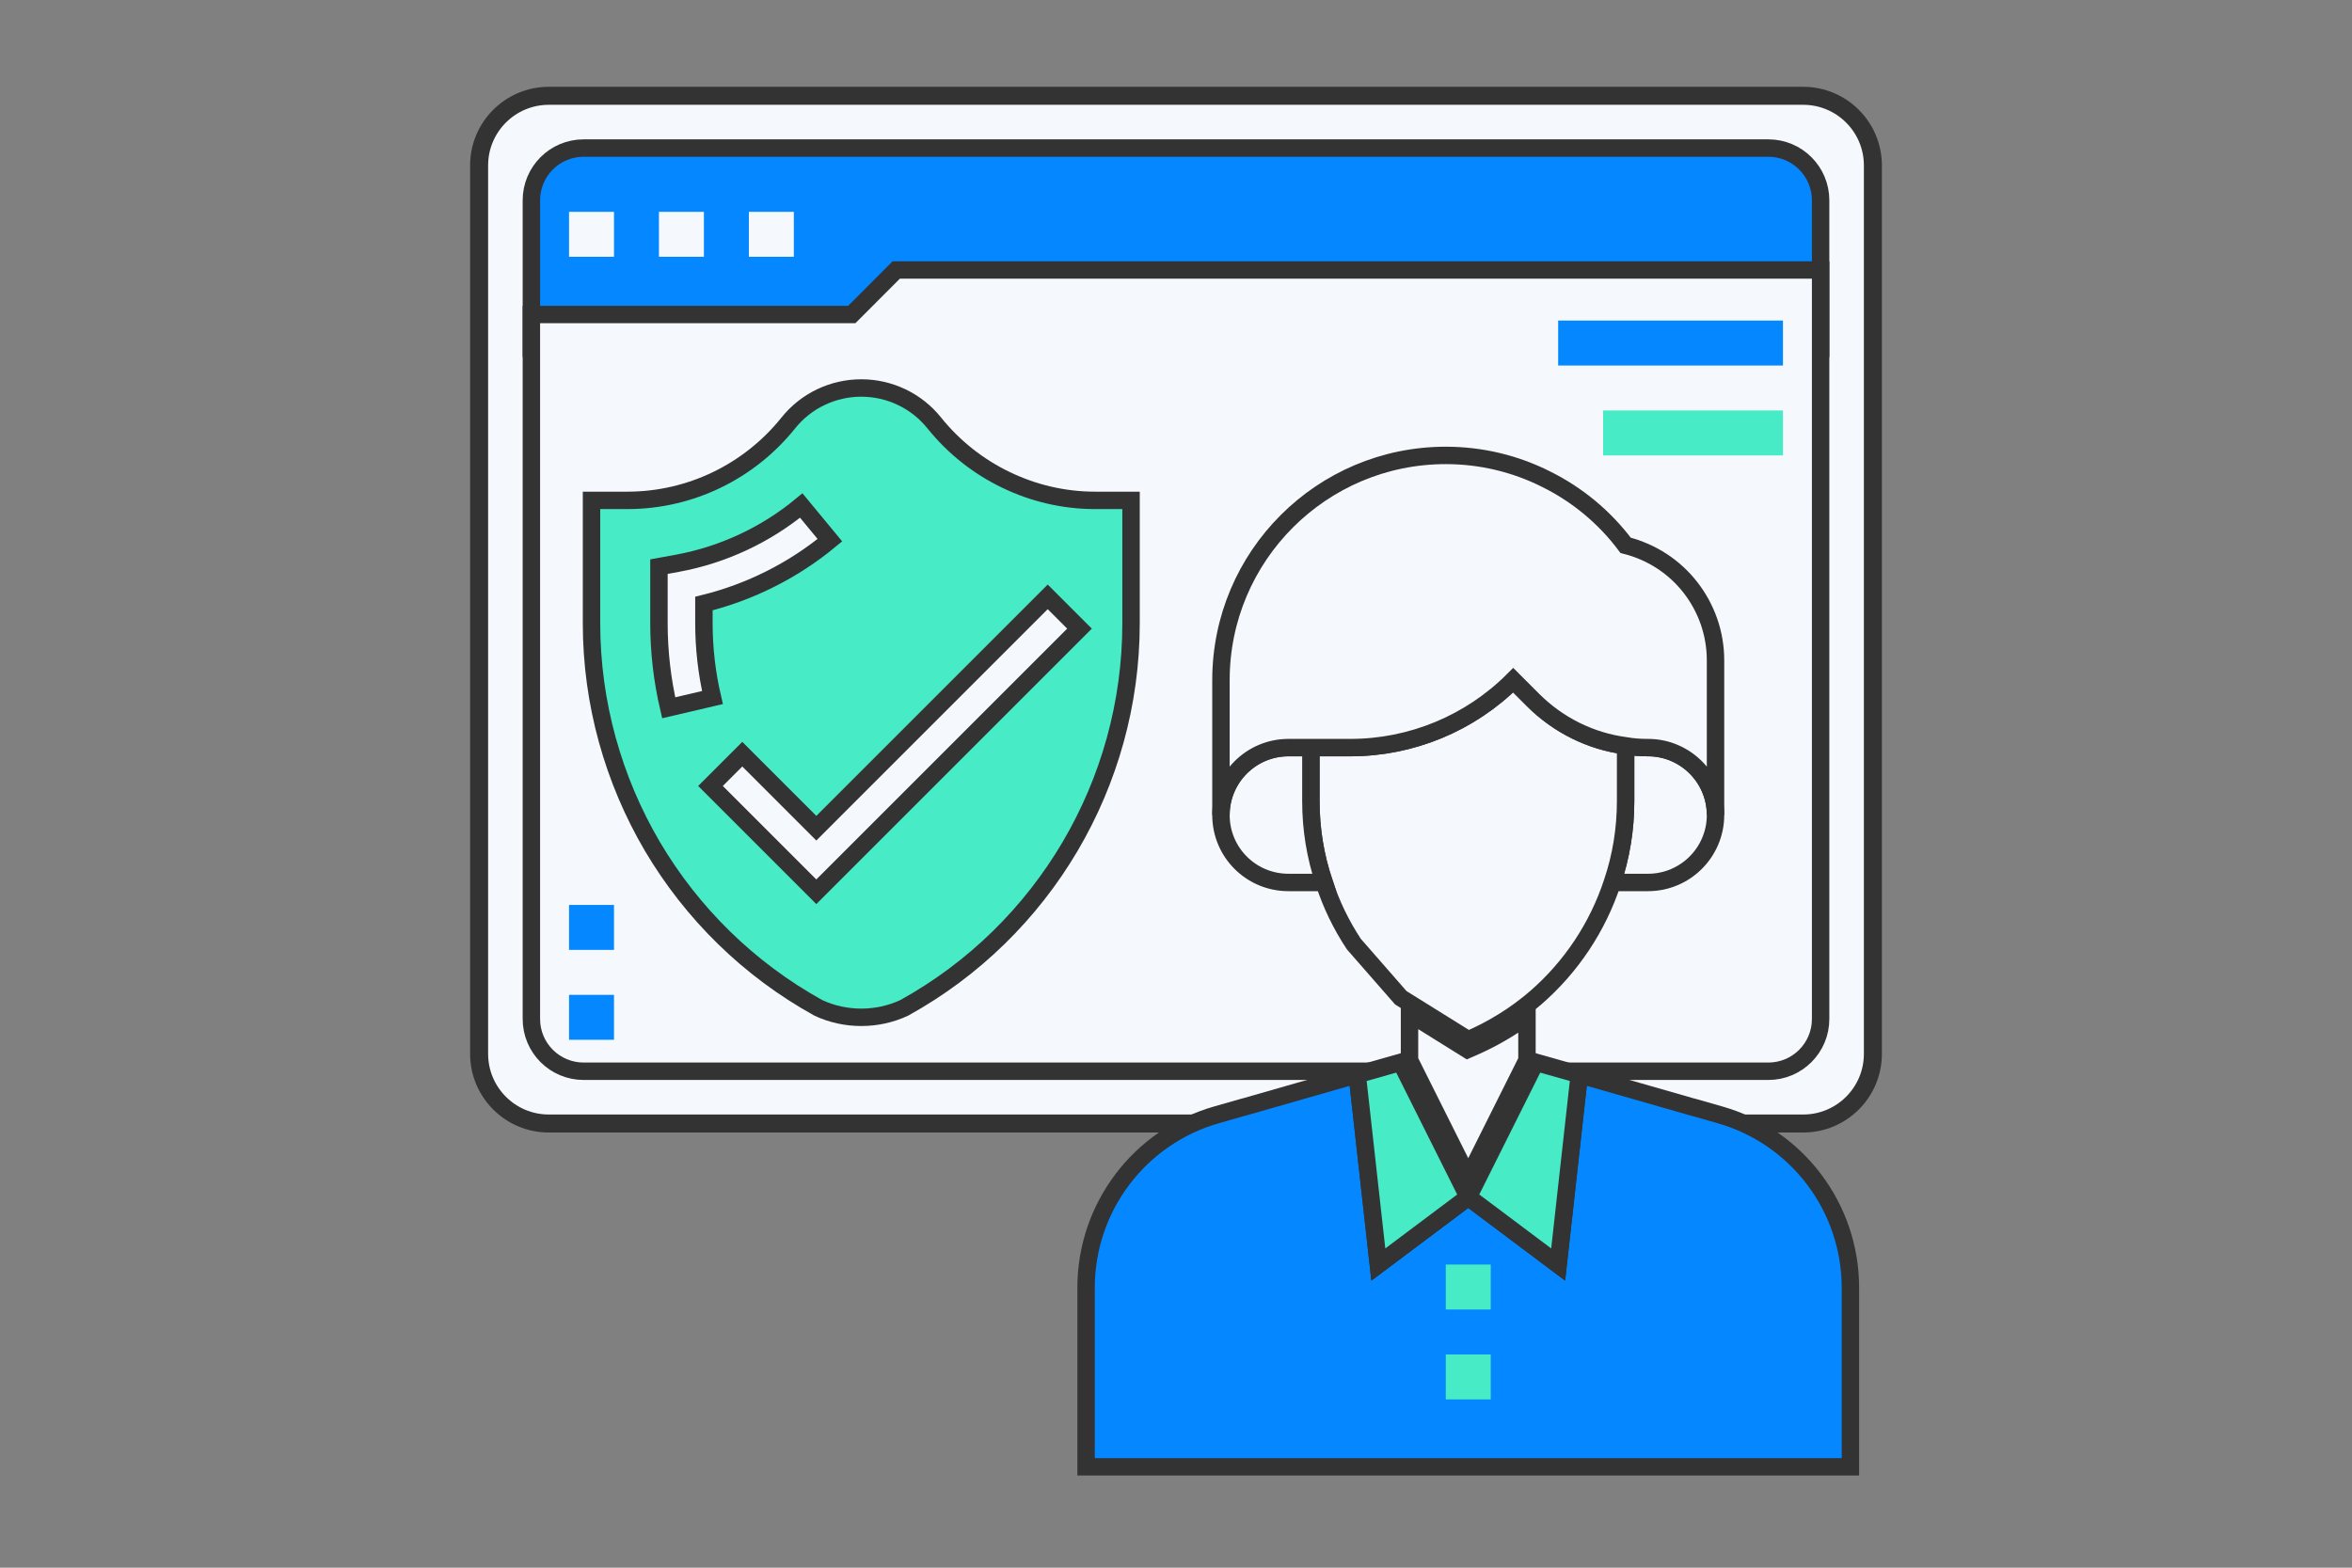
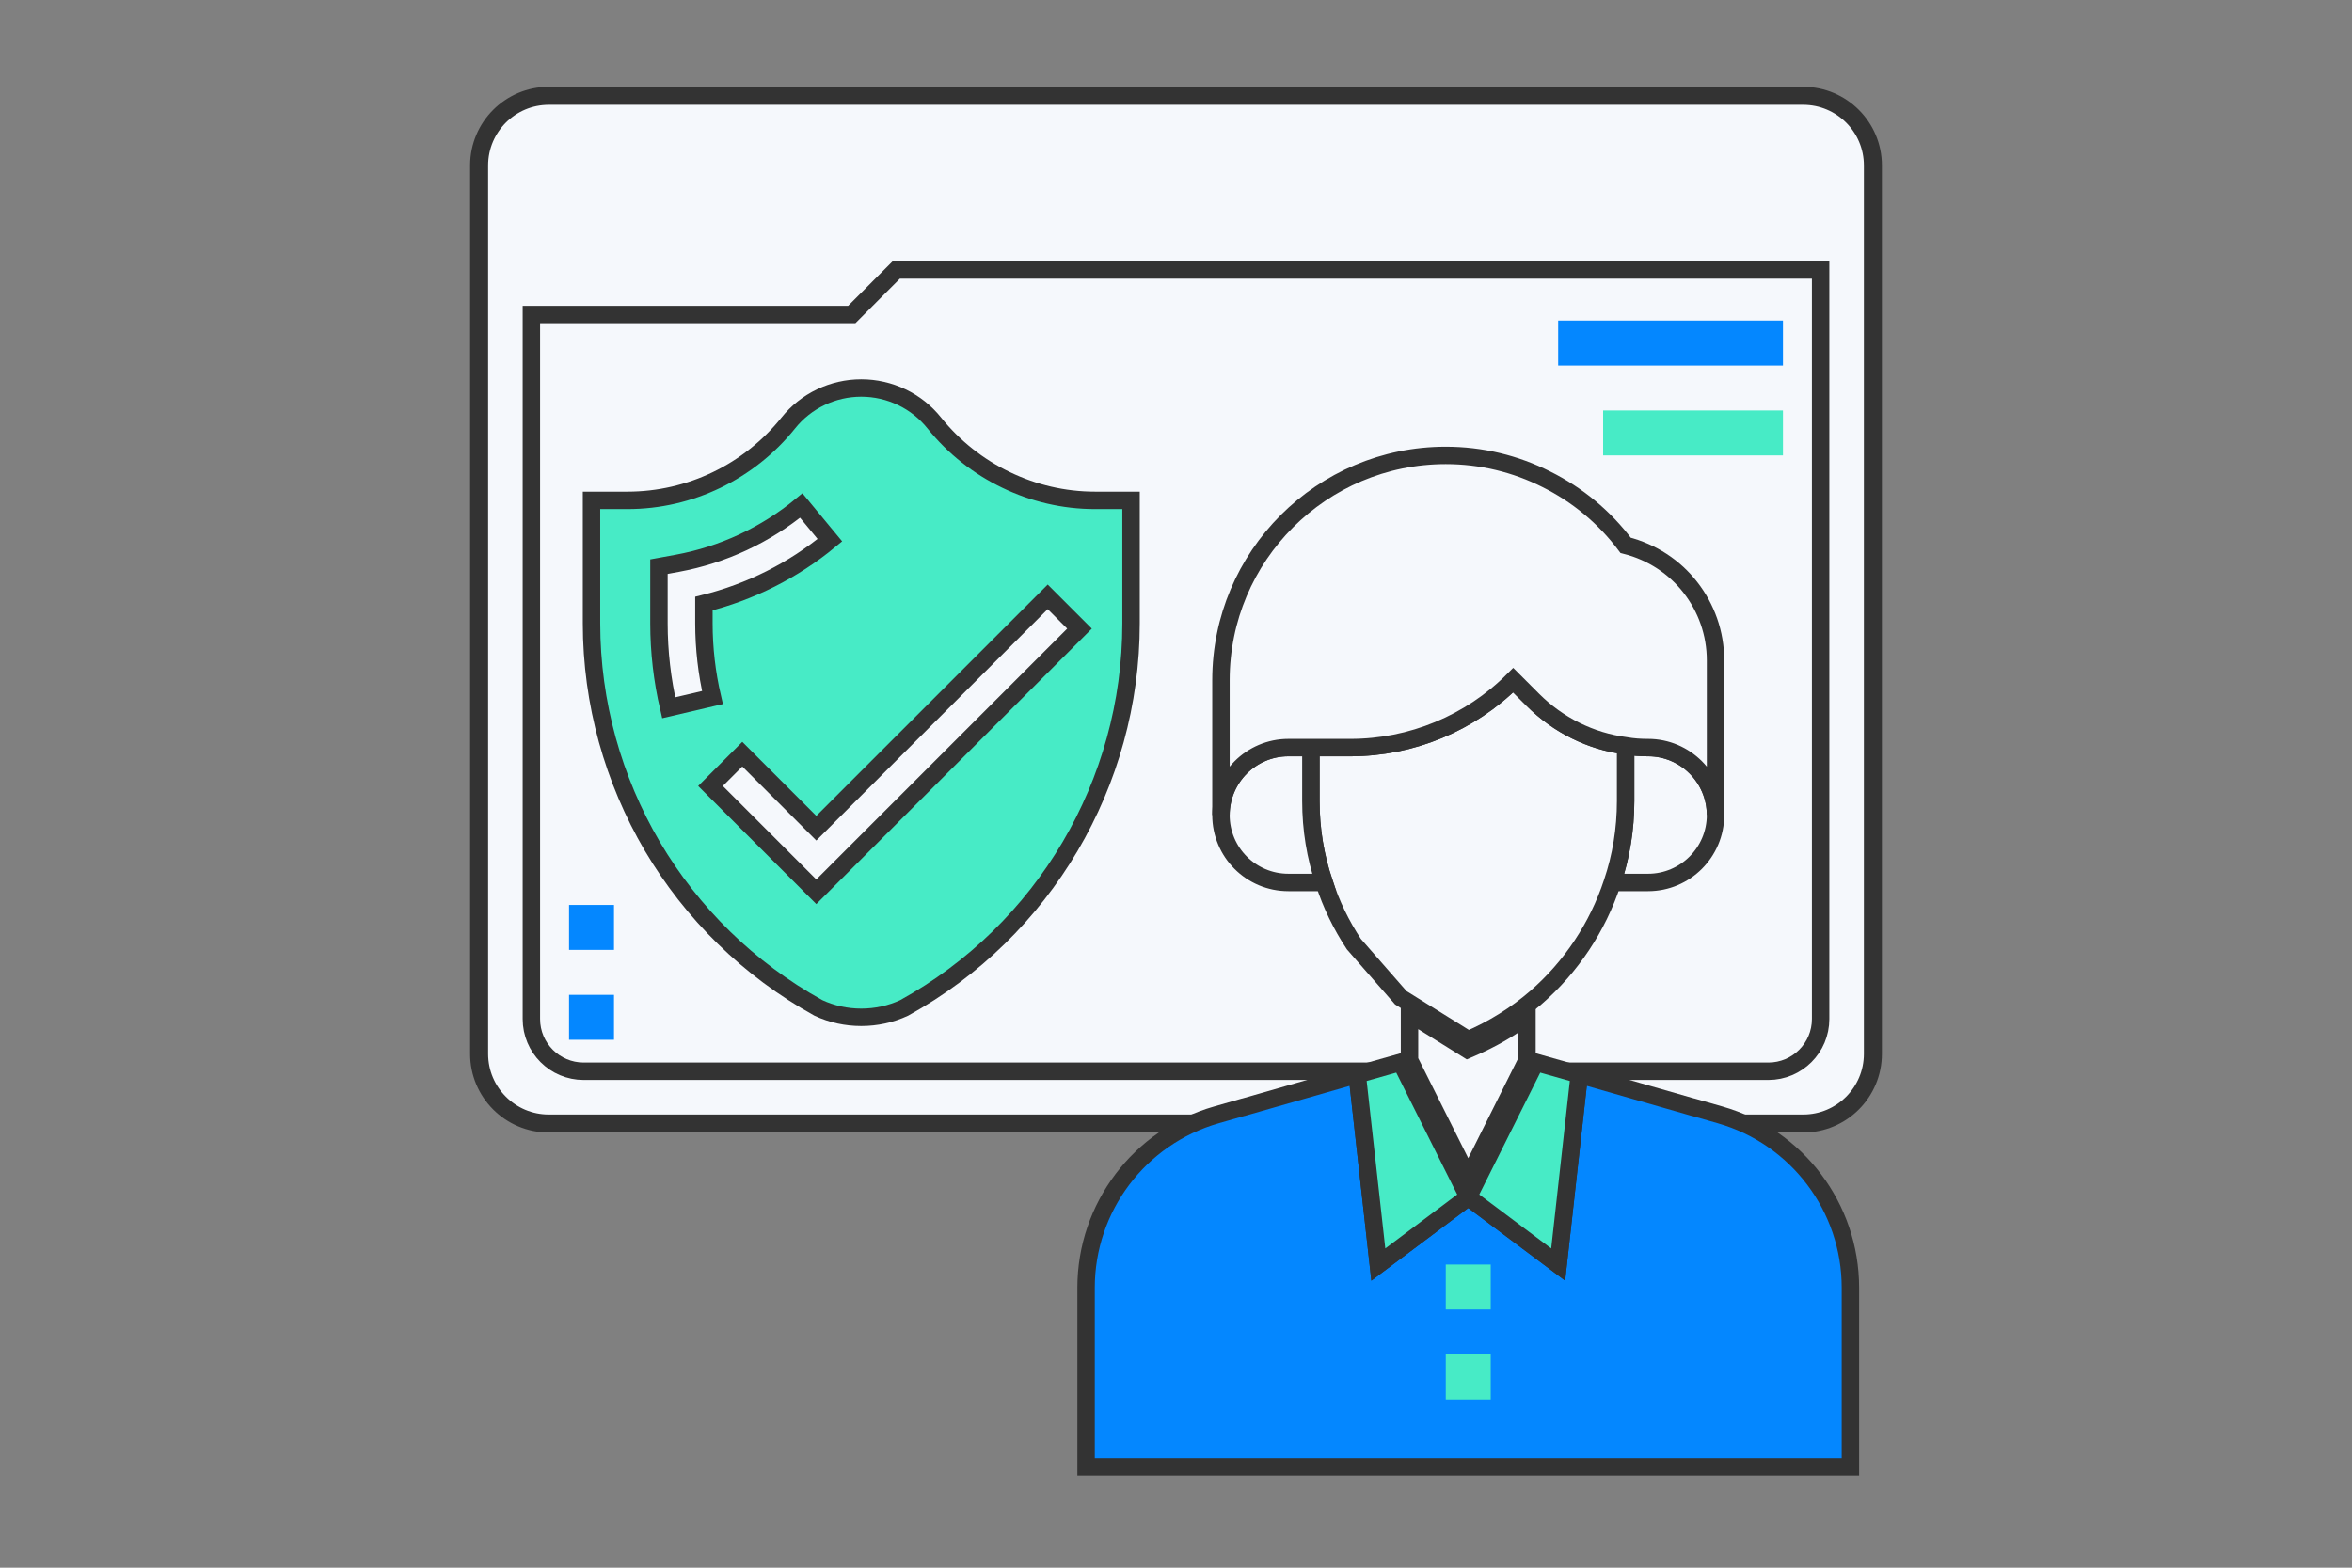
<svg xmlns="http://www.w3.org/2000/svg" width="270px" height="180px" viewBox="0 0 270 180">
  <rect x="0" y="0" width="270" height="180" fill="#808080" stroke="none" />
  <title>ic_role_base_permission</title>
  <desc>Created with Sketch.</desc>
  <g id="Artboard" stroke="none" stroke-width="1" fill="none" fill-rule="evenodd">
    <g id="permission-(1)" transform="translate(55, 11)" fill-rule="nonzero">
      <path d="M0,8 L0,110 C5.41083001e-16,114.418 3.582,118 8,118 L152,118 C156.418,118 160,114.418 160,110 L160,8 C160,3.582 156.418,-8.11624501e-16 152,0 L8,0 C3.582,8.11624501e-16 -5.41083001e-16,3.582 0,8 Z" id="Path" stroke="#333333" stroke-width="2.067" fill="#F5F8FC" />
      <g id="Group-33" transform="translate(6, 6)" stroke="#333333" stroke-width="2">
-         <path d="M148,6 L148,23 L148,23 L0,23 L0,6 C-4.05812251e-16,2.686 2.686,6.08718376e-16 6,0 L142,0 C145.314,-6.08718376e-16 148,2.686 148,6 Z" id="Path" fill="#0487FF" />
        <path d="M0,100 L0,19.111 L0,19.111 L36.781,19.111 L41.884,14 L148,14 L148,100 C148,103.314 145.314,106 142,106 L6,106 C2.686,106 4.05812251e-16,103.314 0,100 Z" id="Path" fill="#F5F8FC" />
      </g>
      <path d="M142.452,117.006 L139.381,116.129 L139.355,116.129 L126.297,112.387 L123.871,134.194 L117.265,129.239 L113.548,126.452 L103.226,134.194 L100.8,112.387 L87.742,116.129 L87.716,116.129 L84.645,117.006 C75.794,119.535 69.677,127.639 69.677,136.852 L69.677,157.419 L85.161,157.419 L113.548,157.419 L141.935,157.419 L157.419,157.419 L157.419,136.852 C157.419,127.639 151.303,119.535 142.452,117.006 L142.452,117.006 Z" id="Path" stroke="#333333" stroke-width="2" fill="#0487FF" />
      <polygon id="Path" stroke="#333333" stroke-width="2" fill="#47EBC6" points="126.297 112.387 123.871 134.194 117.265 129.239 113.548 126.452 121.29 110.968" />
      <polygon id="Path" stroke="#333333" stroke-width="2" fill="#47EBC6" points="105.806 110.968 113.548 126.452 103.226 134.194 100.8 112.387" />
      <path d="M74.839,46.452 L74.839,60.568 C74.839,78.916 64.852,95.845 48.8,104.723 C47.252,105.445 45.574,105.806 43.871,105.806 C42.168,105.806 40.49,105.445 38.942,104.723 C30.916,100.284 24.413,93.832 19.897,86.194 C15.406,78.555 12.903,69.729 12.903,60.568 L12.903,46.452 L17.032,46.452 C24.206,46.452 30.994,43.174 35.484,37.574 C37.523,35.019 40.619,33.548 43.871,33.548 C47.123,33.548 50.219,35.019 52.258,37.574 C54.503,40.361 57.316,42.581 60.49,44.103 C63.639,45.626 67.123,46.452 70.71,46.452 L74.839,46.452 Z" id="Path" stroke="#333333" stroke-width="2" fill="#47EBC6" />
      <g id="Group" transform="translate(85.161, 67.097)" fill="#F5F8FC" stroke="#333333" stroke-width="2">
        <path d="M35.129,38.55 C33.195,39.993 31.068,41.221 28.784,42.208 L28.303,42.416 L21.645,38.266 L21.645,43.635 L28.387,57.119 L35.129,43.635 L35.129,38.55 Z" id="Path" />
        <path d="M49.032,7.742 C51.174,7.742 53.11,8.619 54.503,10.013 C55.897,11.406 56.774,13.342 56.774,15.484 C56.774,17.626 55.897,19.561 54.503,20.955 C53.11,22.348 51.174,23.226 49.032,23.226 L44.929,23.226 C45.935,20.258 46.452,17.11 46.452,13.884 L46.452,7.561 L46.452,7.535 C47.303,7.69 48.155,7.742 49.032,7.742 Z" id="Path" />
        <path d="M44.929,23.226 C43.252,28.335 40.206,32.929 36.129,36.465 C33.858,38.426 31.252,40.052 28.387,41.29 L20.645,36.465 L15.252,30.297 C13.806,28.103 12.645,25.729 11.845,23.226 C10.839,20.258 10.323,17.11 10.323,13.884 L10.323,7.742 L14.865,7.742 C21.858,7.742 28.594,4.955 33.548,9.16829336e-15 L35.819,2.271 C38.71,5.161 42.452,7.019 46.452,7.535 L46.452,7.561 L46.452,13.884 C46.452,17.11 45.935,20.258 44.929,23.226 L44.929,23.226 Z" id="Path" />
        <path d="M11.845,23.226 L7.742,23.226 C3.458,23.226 0,19.768 0,15.484 C0,13.342 0.877,11.406 2.271,10.013 C3.665,8.619 5.6,7.742 7.742,7.742 L10.323,7.742 L10.323,13.884 C10.323,17.11 10.839,20.258 11.845,23.226 Z" id="Path" />
      </g>
      <path d="M141.935,64.826 L141.935,82.581 C141.935,80.439 141.058,78.503 139.665,77.11 C138.271,75.716 136.335,74.839 134.194,74.839 C133.316,74.839 132.465,74.787 131.613,74.632 C127.613,74.116 123.871,72.258 120.981,69.368 L118.71,67.097 C113.755,72.052 107.019,74.839 100.026,74.839 L95.484,74.839 L92.903,74.839 C90.761,74.839 88.826,75.716 87.432,77.11 C86.039,78.503 85.161,80.439 85.161,82.581 L85.161,67.097 C85.161,52.852 96.723,41.29 110.968,41.29 C115.045,41.29 118.968,42.245 122.503,44.026 C126.039,45.781 129.187,48.361 131.613,51.613 C134.658,52.387 137.239,54.116 139.045,56.439 C140.877,58.787 141.935,61.703 141.935,64.826 Z" id="Path" stroke="#333333" stroke-width="2" fill="#F5F8FC" />
-       <polygon id="Path" fill="#F5F8FC" points="10.323 13.323 15.484 13.323 15.484 18.484 10.323 18.484" />
-       <polygon id="Path" fill="#F5F8FC" points="20.645 13.323 25.806 13.323 25.806 18.484 20.645 18.484" />
      <polygon id="Path" fill="#F5F8FC" points="30.968 13.323 36.129 13.323 36.129 18.484 30.968 18.484" />
      <path d="M25.806,60.563 L25.806,58.297 C31.099,56.991 36.065,54.501 40.268,51.022 L36.981,47.045 C32.895,50.423 27.979,52.715 22.761,53.675 L20.645,54.062 L20.645,60.563 C20.645,63.83 21.022,67.092 21.763,70.266 L26.787,69.092 C26.137,66.302 25.806,63.435 25.806,60.563 L25.806,60.563 Z" id="Path" stroke="#333333" stroke-width="2" fill="#F5F8FC" />
      <polygon id="Path" stroke="#333333" stroke-width="2" fill="#F5F8FC" points="38.71 84.093 30.212 75.595 26.563 79.244 38.71 91.391 68.921 61.179 65.272 57.53" />
      <polygon id="Path" fill="#47EBC6" points="110.968 144.516 116.129 144.516 116.129 149.677 110.968 149.677" />
      <polygon id="Path" fill="#47EBC6" points="110.968 134.194 116.129 134.194 116.129 139.355 110.968 139.355" />
      <polygon id="Path" fill="#0487FF" points="123.871 25.806 149.677 25.806 149.677 30.968 123.871 30.968" />
      <polygon id="Path" fill="#47EBC6" points="129.032 36.129 149.677 36.129 149.677 41.29 129.032 41.29" />
      <polygon id="Path" fill="#0487FF" points="10.323 103.226 15.484 103.226 15.484 108.387 10.323 108.387" />
      <polygon id="Path" fill="#0487FF" points="10.323 92.903 15.484 92.903 15.484 98.065 10.323 98.065" />
    </g>
  </g>
</svg>